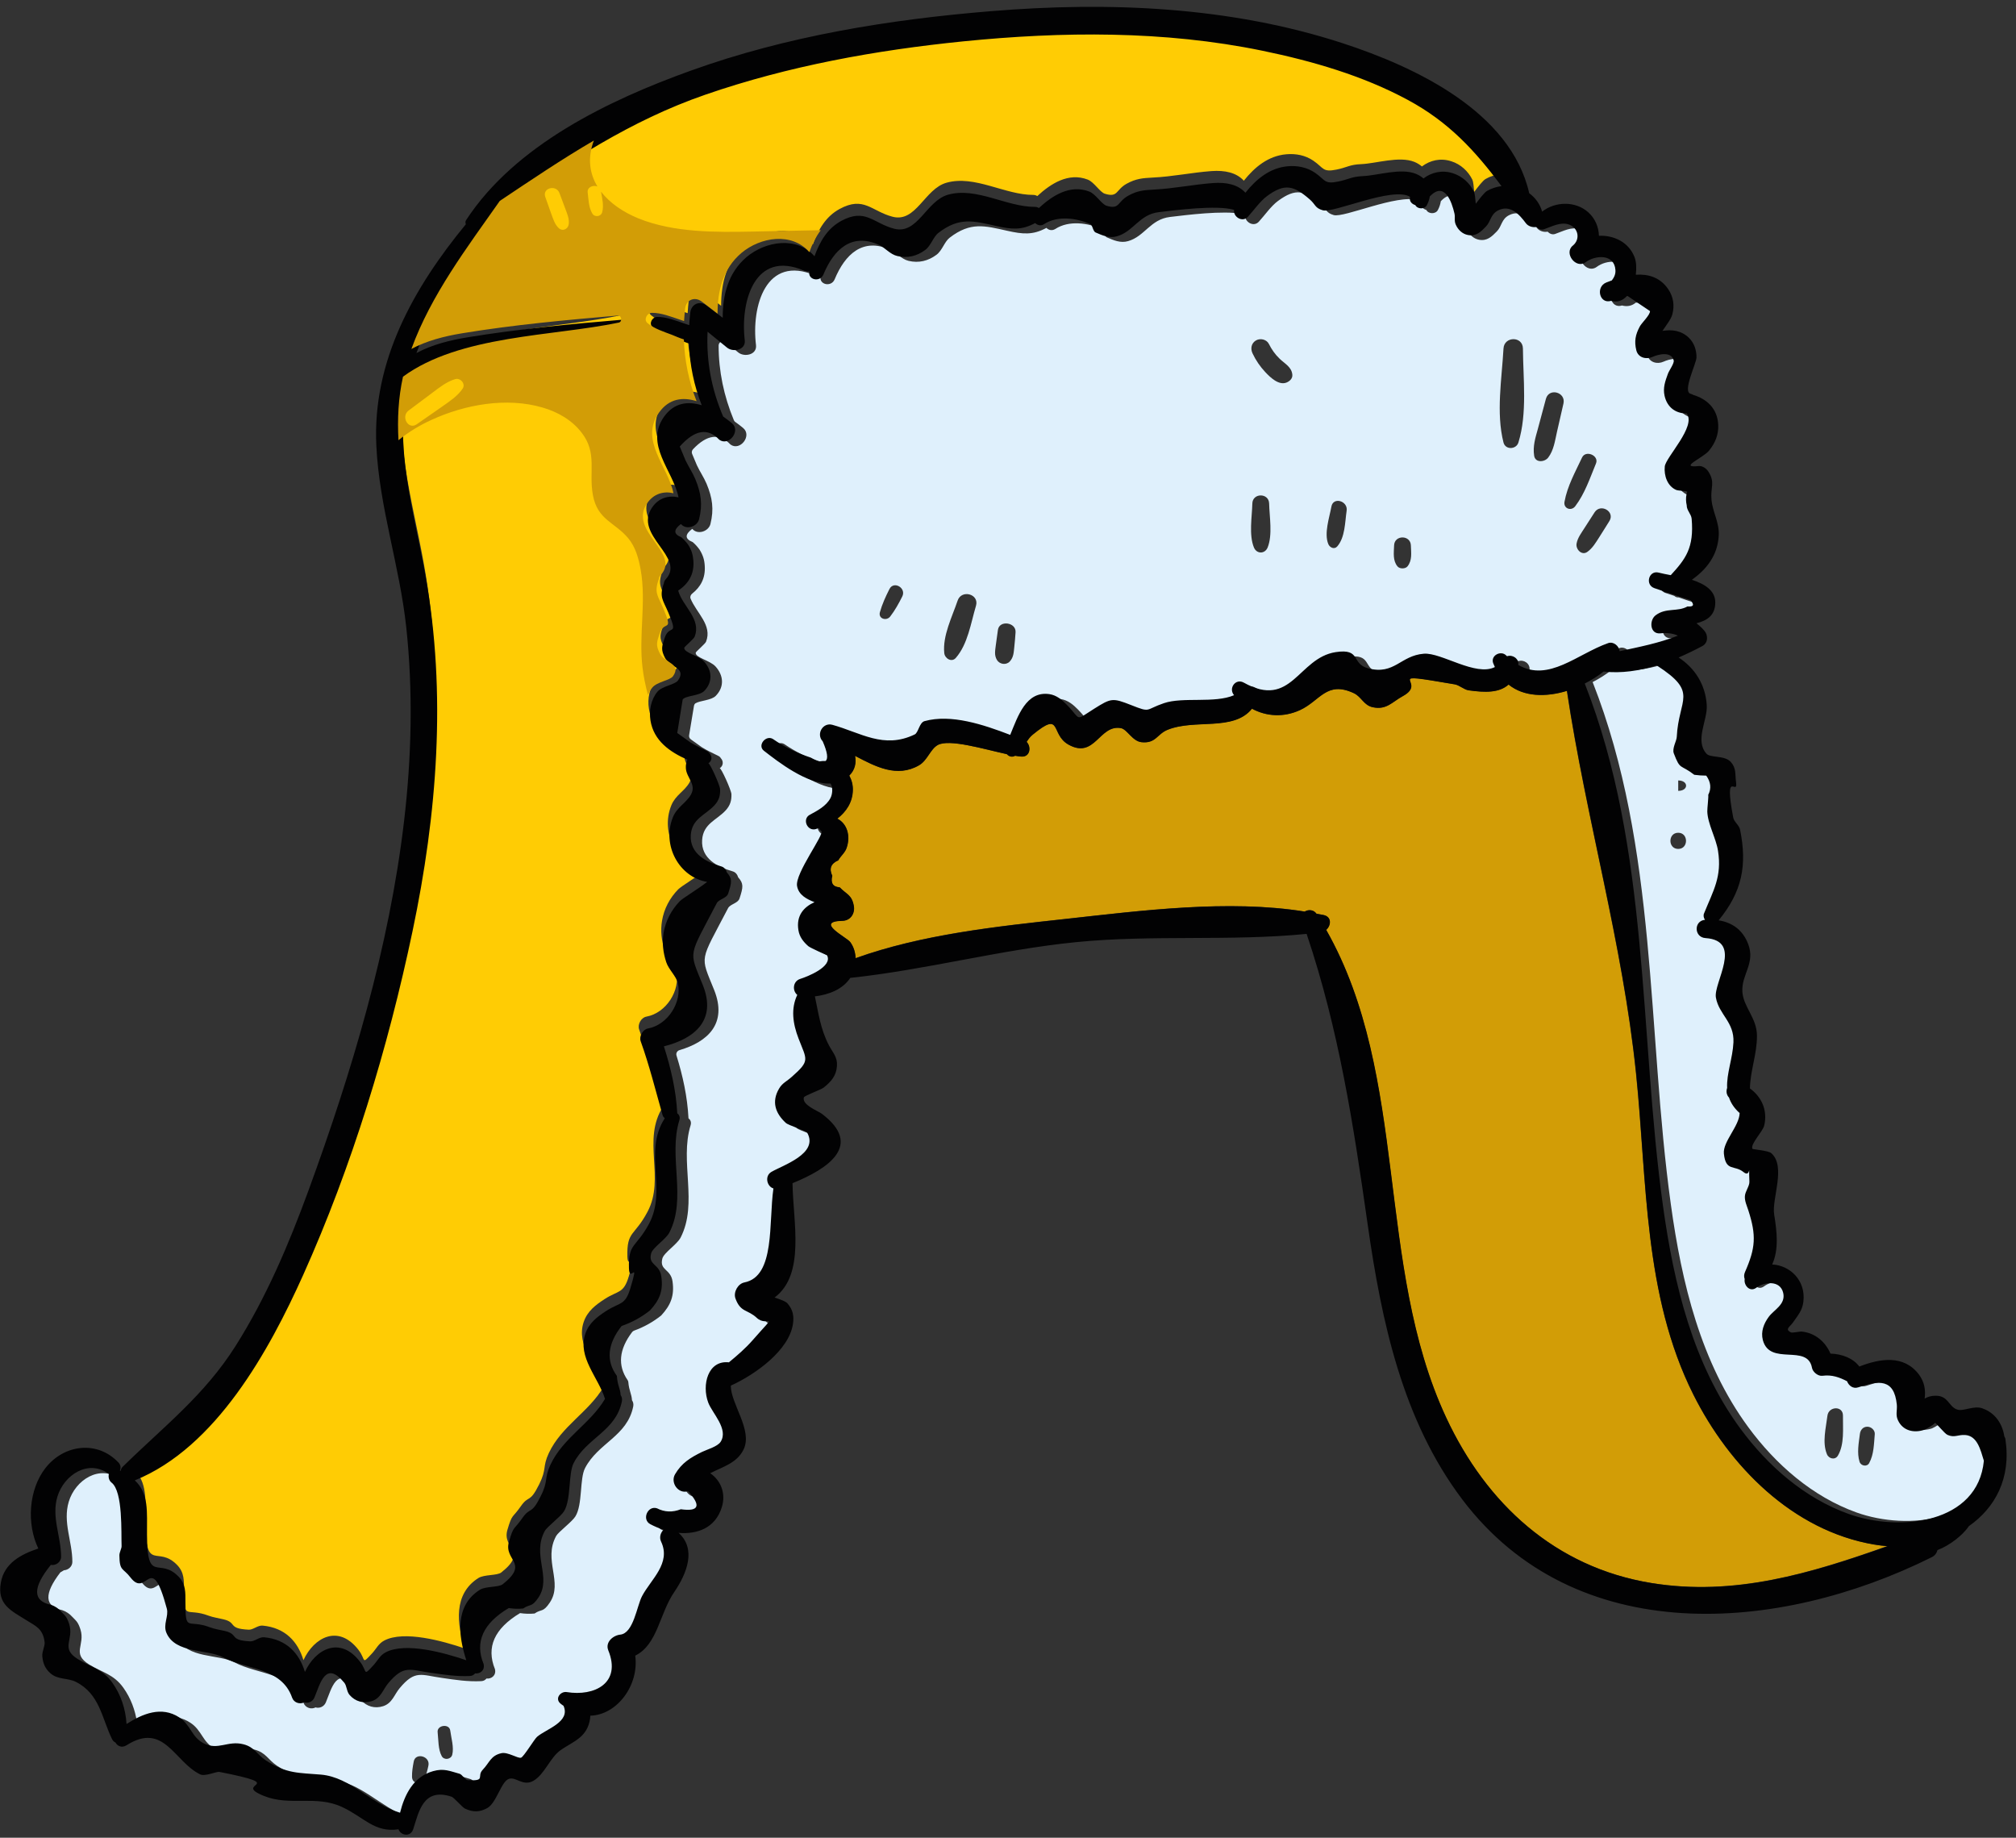
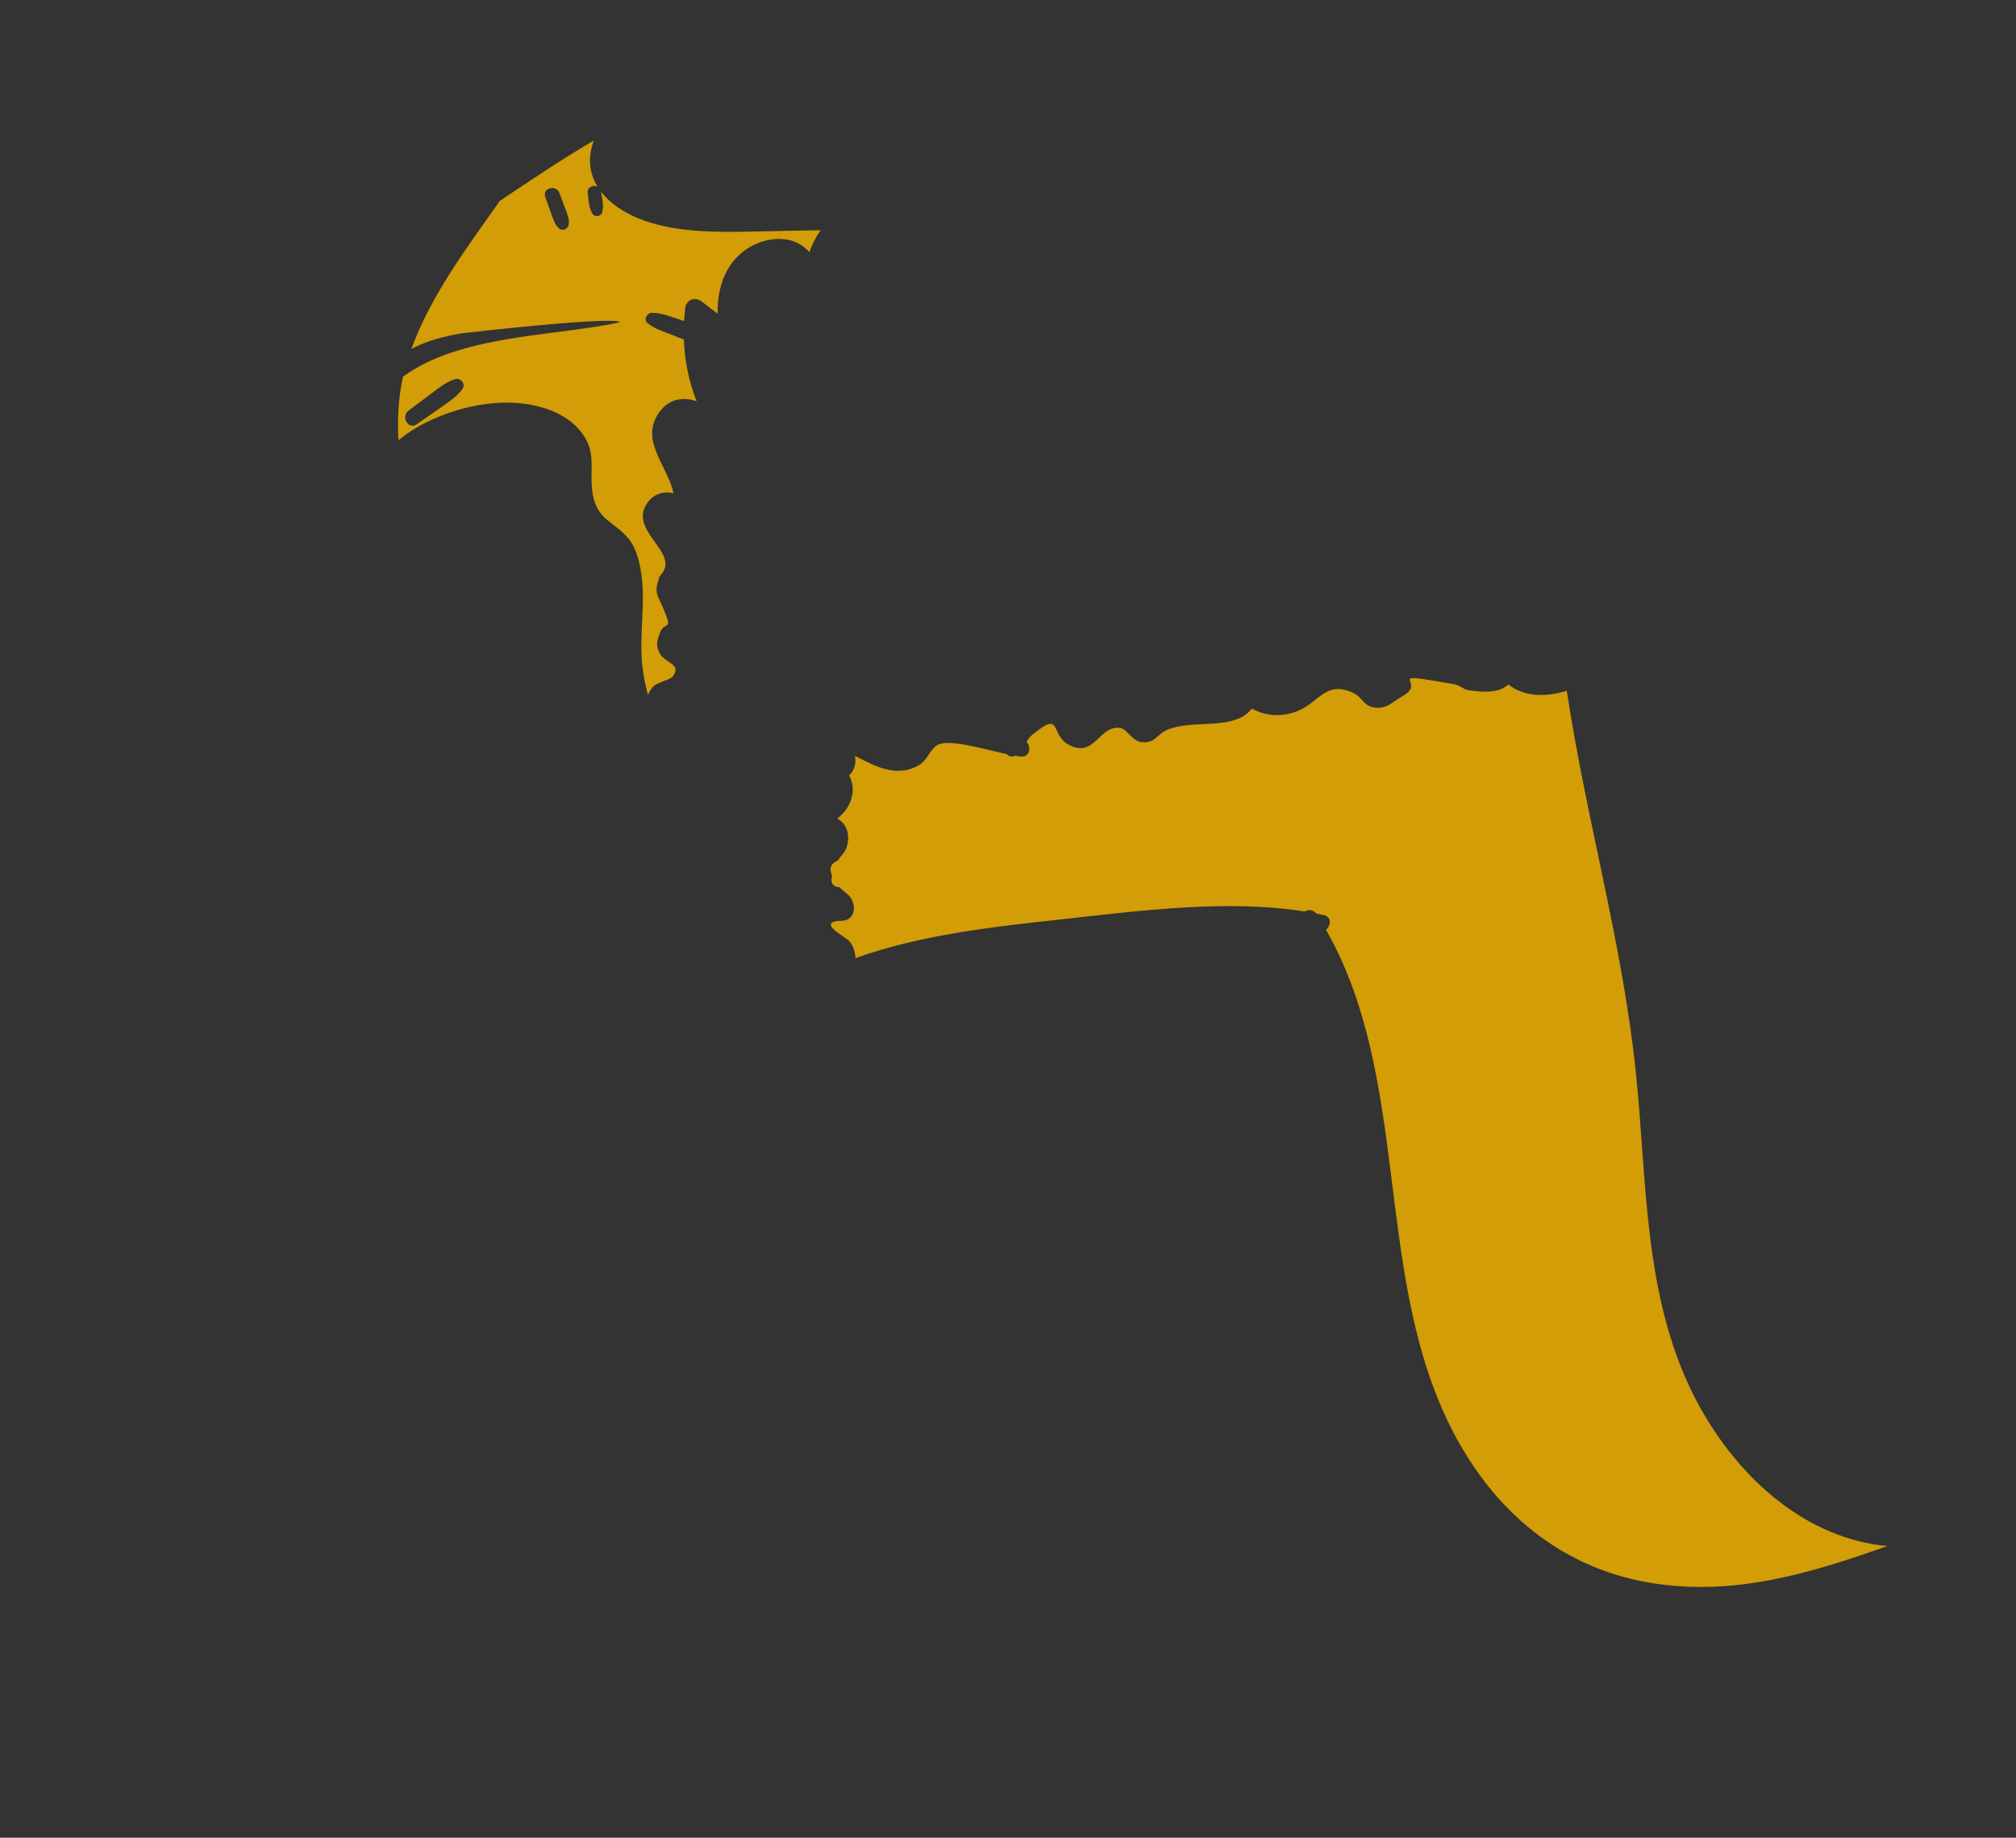
<svg xmlns="http://www.w3.org/2000/svg" width="192" height="175" viewBox="0 0 192 175" fill="none">
  <rect x="0" y="0" width="192" height="175" fill="#333333" stroke="none" />
  <g clip-path="url(#clip0_36_31)">
-     <path d="M160.67 57.161C160.41 57.071 160.14 56.981 159.88 56.891C159.71 56.911 159.56 56.841 159.45 56.741C159.17 56.651 158.89 56.551 158.61 56.461C157.68 56.141 158.06 54.721 159.02 54.981C159.31 55.061 159.71 55.131 160.16 55.221C161.57 53.691 162.39 52.631 162.15 49.851C162.11 49.391 161.67 49.051 161.68 48.571C161.6 48.221 161.59 47.871 161.66 47.521C161.69 47.431 161.71 47.351 161.73 47.271C161.51 47.191 160.88 47.191 160.67 47.101C159.83 46.731 159.49 45.741 159.59 44.871C159.68 44.041 162.35 41.321 161.79 40.011C161.74 39.881 161.59 39.821 161.45 39.811C160.5 39.741 159.8 39.131 159.58 38.141C159.41 37.391 159.64 36.751 159.9 36.041C160.01 35.731 160.52 35.051 160.45 34.771C160.22 33.861 158.95 34.201 158.43 34.441C157.84 34.711 157.07 34.521 156.89 33.811C156.67 32.951 156.79 32.311 157.22 31.541C157.35 31.311 157.81 30.831 158.05 30.451C158.17 30.261 158.11 30.011 157.93 29.891C157.4 29.531 156.86 29.171 156.33 28.811C156.13 28.811 155.99 28.821 155.79 28.821C155.44 29.111 155 29.231 154.48 29.091C153.38 29.431 152.99 27.771 154.03 27.341C154.2 27.271 154.38 27.201 154.56 27.141C154.77 26.861 154.92 26.551 154.9 26.151C154.8 24.601 152.99 24.721 152.06 25.421C151.14 26.101 149.96 24.551 150.84 23.841C151.57 23.251 151.39 22.151 150.47 21.831C149.67 21.551 148.84 22.031 148.1 22.281C147.84 22.371 147.57 22.251 147.39 22.061C147.02 22.131 146.59 22.001 146.36 21.691C145.76 20.891 144.88 19.901 143.72 20.491C142.98 20.871 143.04 21.541 142.56 22.031C142.08 22.521 141.64 22.971 140.86 22.831C140.33 22.731 139.92 22.331 139.7 21.851C139.52 21.451 139.66 21.191 139.57 20.781C139.32 19.691 138.64 17.661 137.22 19.161C137.18 19.431 137.09 19.721 136.94 20.001C136.72 20.411 136.04 20.391 135.84 19.991C135.56 19.911 135.33 19.701 135.32 19.391C135.31 19.231 135.18 19.111 135.03 19.061C133.07 18.461 128 20.761 127.02 20.481C126.27 20.261 126.36 19.941 125.79 19.451C124.26 18.121 123.41 17.891 121.72 19.131C121.05 19.621 120.45 20.501 119.89 21.111C119.43 21.611 118.69 21.221 118.59 20.671C118.56 20.521 118.44 20.401 118.29 20.371C116.49 20.021 112.95 20.481 111.43 20.661C109.56 20.881 109.02 22.511 107.44 22.961C106.72 23.171 106.05 22.881 105.41 22.601C105.14 22.481 105.13 21.901 104.89 21.791C103.64 21.241 101.82 20.951 100.51 21.801C100.19 22.001 99.87 21.911 99.66 21.701C98.36 22.401 97.42 22.311 95.9 21.971C93.79 21.501 92.44 21.101 90.45 22.631C89.95 23.011 89.74 23.851 89.19 24.261C88.4 24.851 87.5 25.071 86.53 24.841C85.83 24.671 85.38 24.041 84.76 23.771C82.17 22.611 80.48 24.211 79.49 26.601C79.17 27.371 77.98 27.121 78.15 26.301C77.99 26.321 77.82 26.311 77.64 26.231C72.93 24.211 71.55 29.181 72 32.861C72.11 33.801 70.88 34.031 70.31 33.561C69.91 33.241 69.52 32.911 69.12 32.591C68.85 32.371 68.44 32.561 68.44 32.901C68.44 35.341 68.94 37.721 69.89 40.011C69.92 40.081 69.97 40.151 70.04 40.191C70.3 40.371 70.55 40.571 70.78 40.761C71.65 41.491 70.48 42.991 69.57 42.331C68.52 41.221 67.33 41.371 66 42.781C65.89 42.901 65.85 43.081 65.92 43.231C66.07 43.591 66.22 43.951 66.37 44.301C66.65 44.901 67.03 45.451 67.29 46.061C67.85 47.401 68.01 48.491 67.66 49.901C67.48 50.611 66.44 50.961 65.93 50.361C65.21 50.901 65.22 51.321 65.97 51.621C66.22 51.831 66.43 52.071 66.62 52.331C66.95 52.861 67.09 53.311 67.12 53.901C67.19 55.051 66.73 55.891 65.92 56.531C65.78 56.641 65.7 56.831 65.77 57.001C66.31 58.351 67.87 59.531 67.24 61.111C67.16 61.311 66.27 62.061 66.26 62.151C66.2 62.631 67.62 62.881 68.15 63.471C68.91 64.311 69.01 65.401 68.17 66.261C67.74 66.701 66.69 66.701 66.24 66.971C66.15 67.021 66.11 67.131 66.09 67.231C65.94 68.161 65.79 69.091 65.63 70.011C65.6 70.171 65.67 70.321 65.8 70.411C66.14 70.651 66.48 70.901 66.82 71.141C66.83 71.151 66.84 71.161 66.85 71.161C67.35 71.471 67.88 71.721 68.41 71.981C68.52 72.031 68.6 72.111 68.65 72.201C68.91 72.471 68.91 72.921 68.54 73.161C68.67 73.081 69.64 75.241 69.66 75.621C69.68 76.221 69.55 76.681 69.13 77.151C68.27 78.101 66.98 78.411 66.87 79.981C66.75 81.771 68.36 82.571 69.79 82.981C70.06 83.061 70.23 83.291 70.3 83.541C70.83 84.141 70.79 84.461 70.43 85.561C70.28 86.021 69.54 86.091 69.34 86.481C66.62 91.701 66.66 90.901 68.01 94.261C69.3 97.471 67.41 99.211 64.71 100.001C64.49 100.071 64.36 100.291 64.43 100.521C65.03 102.461 65.46 104.411 65.57 106.471C65.57 106.481 65.57 106.491 65.57 106.501C65.76 106.631 65.86 106.861 65.77 107.161C64.71 110.611 66.5 114.581 64.82 117.851C64.47 118.521 63.23 119.281 63.08 119.851C62.79 120.991 63.88 120.821 64.05 122.021C64.24 123.361 63.9 124.261 62.97 125.271C62.19 125.891 61.33 126.371 60.39 126.711C60.31 126.741 60.25 126.791 60.2 126.851C58.95 128.501 58.81 130.031 59.77 131.421C59.81 131.471 59.83 131.541 59.84 131.611C59.91 132.451 60.15 132.711 60.19 133.341C60.3 133.501 60.35 133.701 60.31 133.921C59.74 136.781 56.97 137.391 55.72 139.801C55.19 140.811 55.5 143.271 54.8 144.401C54.49 144.911 53.19 145.871 52.97 146.261C51.7 148.571 53.66 150.671 52.36 152.611C51.71 153.581 51.58 153.191 50.91 153.651C50.45 153.691 49.99 153.681 49.53 153.611C47.08 155.081 46.29 156.861 47.14 158.951C47.28 159.551 46.79 159.901 46.33 159.841C46.22 159.981 46.06 160.081 45.83 160.091C44.53 160.151 43.38 159.971 42.08 159.781C40.12 159.511 39.54 158.991 38.07 160.751C37.55 161.361 37.37 162.181 36.5 162.471C35.7 162.731 34.92 162.511 34.37 161.881C34.09 161.561 34.11 161.011 33.87 160.721C32.08 158.561 31.59 160.771 31.03 162.121C30.85 162.541 30.4 162.701 30.05 162.591C29.66 162.801 29.08 162.651 28.9 162.141C27.9 159.251 24.57 159.491 22.33 158.301C20.83 157.501 17.78 157.961 16.93 155.971C16.59 155.171 17.16 154.391 16.97 153.671C15.44 147.981 15.1 152.781 13.51 150.701C12.79 149.761 12.47 150.121 12.45 148.611C12.45 148.321 12.67 147.951 12.66 147.711C12.61 146.491 12.81 142.511 11.7 141.661C11.45 141.471 11.38 141.131 11.45 140.851C9.48 139.411 7.17 140.941 6.55 143.001C5.96 144.961 6.9 146.791 6.89 148.741C6.89 149.181 6.49 149.511 6.09 149.531C5.99 149.591 5.85 149.671 5.75 149.731C4.17 151.781 4.23 152.981 5.93 153.331C6.31 153.461 6.63 153.681 6.91 153.991C7.3 154.391 7.44 154.491 7.66 155.161C8.14 156.671 6.78 157.451 8.5 158.511C9.74 159.271 10.83 159.431 11.75 160.721C12.45 161.701 12.88 162.851 13.05 164.031C13.09 164.321 13.4 164.501 13.66 164.351C15.06 163.551 16.64 163.071 18.13 164.051C19.24 164.771 19.29 165.921 20.46 166.521C21.83 167.221 22.76 166.241 24.24 166.611C25.31 166.881 25.55 167.591 26.36 168.131C28.34 169.451 29.54 169.321 31.63 169.501C34.33 169.731 36.24 172.071 38.74 172.991C38.96 173.071 39.21 172.931 39.27 172.701C39.73 171.121 40.59 169.641 42.3 169.161C43.32 168.871 43.88 169.151 44.82 169.421C45.07 169.491 45.35 170.011 45.61 170.031C47.38 170.111 46.41 169.671 47.02 169.021C47.67 168.331 47.77 167.681 48.79 167.451C49.41 167.311 50.35 167.981 50.66 167.881C50.93 167.801 51.93 166.121 52.19 165.891C53.08 165.141 55.39 164.481 54.71 162.941C54.6 162.861 54.5 162.791 54.39 162.701C53.87 162.231 54.44 161.541 55.01 161.631C57.64 162.051 60.25 160.781 58.97 157.651C58.65 156.871 59.44 156.231 60.11 156.161C61.37 156.031 61.69 153.441 62.19 152.491C63.02 150.921 64.98 149.371 64 147.311C63.81 146.911 63.95 146.441 64.24 146.171C63.79 146.031 63.36 145.861 62.97 145.651C62.14 145.211 62.72 143.841 63.61 144.131C64.33 144.501 65.09 144.541 65.88 144.221C67.61 144.461 67.84 143.881 66.57 142.491C65.64 142.791 64.86 141.681 65.33 140.881C65.96 139.801 66.8 139.291 67.9 138.751C68.36 138.531 69.38 138.261 69.67 137.791C70.45 136.571 68.87 135.071 68.49 134.051C67.88 132.421 68.43 130.131 70.29 130.211C70.39 130.211 70.5 130.191 70.58 130.121C71.33 129.491 72.07 128.851 72.73 128.101C75.26 125.211 74.12 126.921 73.12 125.991C72.44 125.351 71.88 125.401 71.44 124.831C70.81 124.011 71.32 122.871 72.29 122.531C74.77 121.651 74.29 117.061 74.67 113.951C74.69 113.811 74.64 113.661 74.52 113.581C74.05 113.281 73.92 112.441 74.51 112.101C75.6 111.461 79.03 110.361 77.93 108.371C77.81 108.151 76.15 107.671 75.89 107.431C74.89 106.511 74.52 105.411 75.25 104.161C75.56 103.631 75.97 103.481 76.45 103.051C78.23 101.481 77.89 101.451 77.1 99.391C76.59 98.061 76.39 96.741 76.86 95.521C76.91 95.381 76.93 95.211 76.84 95.091C76.52 94.651 76.63 93.911 77.28 93.711C77.86 93.531 80.14 92.651 79.92 91.631C79.9 91.521 79.8 91.431 79.69 91.381C79.28 91.201 78.22 90.721 78.07 90.591C77.59 90.181 77.24 89.711 77.13 89.071C76.95 87.991 77.36 87.261 78.02 86.771C78.26 86.591 78.23 86.231 77.97 86.091C77.49 85.821 77.1 85.451 77 84.861C76.79 83.661 79.66 79.901 79.31 79.641C79.21 79.561 79.13 79.461 79.07 79.351C78.98 79.381 78.88 79.421 78.79 79.451C77.98 79.691 77.47 78.491 78.21 78.081C78.94 77.691 79.79 77.251 80.18 76.491C80.37 76.121 80.43 75.461 80.19 75.101C77.99 75.221 75.19 73.031 73.84 71.981C73.19 71.471 74.03 70.451 74.7 70.861C75.81 71.621 77.01 72.211 78.3 72.621C78.64 72.811 78.91 72.921 79.14 72.981C79.33 72.951 79.52 72.941 79.71 72.941C79.98 72.731 79.9 72.111 79.44 71.061C78.79 70.391 79.44 69.231 80.35 69.491C83.03 70.231 85.24 71.831 88.19 70.411C88.55 70.241 88.63 69.281 89.13 69.141C91.53 68.481 94.44 69.381 96.91 70.311C97.12 70.391 97.35 70.291 97.44 70.081C98.14 68.361 98.95 66.261 101.03 66.571C101.69 66.671 102.2 67.091 102.65 67.551C104.06 68.991 103.42 69.161 105.09 68.081C106.25 67.331 107.71 67.181 108.99 67.681C110.68 68.341 110.17 68.011 111.92 67.421C113.73 66.811 116.75 67.461 118.6 66.661C118.05 66.021 118.74 65.031 119.52 65.471C124.1 68.021 124.69 63.131 128.27 62.571C130.74 62.181 129.72 63.671 131.37 64.111C133.89 64.771 134.44 62.891 136.68 62.721C138.34 62.591 141.61 64.921 143.44 63.991C143.38 63.861 143.31 63.741 143.27 63.601C143.02 62.881 144.01 62.371 144.51 62.881C144.54 62.911 144.57 62.931 144.6 62.961C145.11 62.781 145.74 63.171 145.67 63.791C148.55 65.461 151.31 62.731 154.23 61.711C154.63 61.571 155.04 61.821 155.22 62.171C155.31 62.341 155.49 62.441 155.68 62.401C157.44 62.021 159.15 61.671 160.87 60.991C160.38 60.771 159.85 60.701 159.21 60.771C158.19 60.881 158.11 59.531 158.75 59.051C159.74 58.301 160.82 58.761 161.78 58.211C162.37 58.261 162.47 58.061 162.07 57.611C161.58 57.461 161.12 57.311 160.67 57.161ZM40.8 168.141C40.71 168.571 40.61 168.961 40.44 169.361C40.19 169.961 39.25 169.941 39.24 169.201C39.23 168.711 39.31 168.241 39.4 167.761C39.55 166.851 41 167.221 40.8 168.141ZM43.07 167.101C42.95 167.551 42.29 167.641 42.07 167.231C41.72 166.591 41.76 165.671 41.68 164.951C41.6 164.271 42.79 164.111 42.88 164.791C42.97 165.501 43.25 166.391 43.07 167.101ZM85.93 56.801C85.6 57.461 85.23 58.131 84.78 58.711C84.43 59.161 83.63 58.931 83.8 58.301C84.01 57.541 84.35 56.801 84.71 56.091C85.12 55.281 86.34 55.991 85.93 56.801ZM92.95 57.691C92.46 59.331 92.18 61.331 91.03 62.651C90.63 63.111 89.98 62.701 89.93 62.191C89.76 60.541 90.68 58.741 91.2 57.201C91.56 56.101 93.29 56.561 92.95 57.691ZM96.6 61.611C96.54 62.141 96.54 62.591 96.16 63.001C95.81 63.361 95.2 63.261 94.95 62.851C94.67 62.391 94.78 61.941 94.84 61.431C94.9 60.951 94.97 60.471 95.04 59.981C95.18 59.021 96.79 59.261 96.72 60.211C96.69 60.671 96.65 61.141 96.6 61.611ZM120.73 52.131C120.47 52.771 119.68 52.771 119.42 52.131C118.93 50.931 119.24 49.221 119.27 47.951C119.29 46.921 120.85 46.921 120.87 47.951C120.9 49.211 121.21 50.931 120.73 52.131ZM122.52 36.431C121.78 36.721 120.97 35.931 120.51 35.441C120.01 34.911 119.6 34.311 119.29 33.651C119.08 33.211 119.16 32.691 119.61 32.421C120.01 32.181 120.62 32.311 120.84 32.741C121.11 33.281 121.44 33.751 121.88 34.171C122.37 34.641 123.02 34.951 123.08 35.691C123.11 36.051 122.82 36.311 122.52 36.431ZM127.35 52.041C127.07 52.351 126.65 52.141 126.51 51.821C126.08 50.801 126.61 49.291 126.8 48.241C126.97 47.281 128.4 47.701 128.25 48.641C128.09 49.721 128.11 51.181 127.35 52.041ZM134.05 53.931C133.84 54.191 133.3 54.191 133.09 53.931C132.63 53.361 132.75 52.641 132.77 51.951C132.79 50.921 134.35 50.921 134.37 51.951C134.39 52.641 134.51 53.351 134.05 53.931ZM144.61 42.141C144.4 42.811 143.38 42.861 143.19 42.141C142.47 39.321 143.03 36.071 143.19 33.191C143.25 32.011 145.03 31.991 145.04 33.191C145.06 36.071 145.47 39.361 144.61 42.141ZM148.9 38.431L148.28 41.141C148.09 41.981 147.98 42.871 147.45 43.571C147.12 44.011 146.22 44.101 146.11 43.401C145.97 42.491 146.22 41.721 146.46 40.851L147.23 37.981C147.53 36.891 149.15 37.351 148.9 38.431ZM149 47.781C149.27 46.281 150.03 44.941 150.67 43.571C151.02 42.821 152.31 43.381 152 44.131C151.42 45.531 150.94 47.001 150.02 48.211C149.63 48.711 148.88 48.421 149 47.781ZM153.28 49.611C152.95 50.131 152.63 50.661 152.3 51.171C151.97 51.681 151.68 52.191 151.18 52.551C150.64 52.941 150.05 52.301 150.15 51.761C150.25 51.201 150.63 50.721 150.93 50.241C151.24 49.751 151.56 49.271 151.87 48.781C152.44 47.911 153.83 48.711 153.28 49.611Z" fill="#DFF0FC" />
-     <path d="M13.86 145.011C13.88 149.841 15.01 147.091 16.88 149.041C17.57 149.761 17.52 150.541 17.52 151.451C17.53 154.401 17.71 153.041 19.88 153.861C20.31 154.021 20.82 154.091 21.27 154.201C22.62 154.511 21.63 155.091 23.69 155.191C24.1 155.211 24.55 154.761 25.01 154.801C27.16 155.001 28.37 156.331 28.9 158.091C29.9 155.921 32.23 154.641 34.14 157.111C34.88 158.071 34.39 158.571 35.44 157.441C35.84 157.011 36.04 156.511 36.6 156.221C38.47 155.241 42.17 156.261 44.27 156.981C43.51 154.651 43.16 151.791 45.56 150.271C46.11 149.921 47.35 150.051 47.74 149.741C50.32 147.701 47.8 147.491 48.32 145.701C48.79 144.101 48.77 144.631 49.59 143.451C50.39 142.301 50.42 143.221 51.35 141.351C52.1 139.841 51.64 139.721 52.27 138.371C53.48 135.791 56.06 134.481 57.47 132.091C56.84 130.051 54.83 128.121 55.59 125.891C55.94 124.851 56.73 124.261 57.61 123.691C58.9 122.861 59.39 123.211 59.89 121.531C60.76 118.611 59.78 121.131 59.75 119.651C59.69 117.191 60.42 117.751 61.67 115.391C63.39 112.171 61.09 108.541 63.16 105.361C63.07 105.281 62.99 105.181 62.95 105.051C62.28 102.691 61.7 100.341 60.87 98.031C60.7 97.561 61.06 96.9 61.56 96.811C63.48 96.46 64.81 94.281 64.41 92.51C64.26 91.82 63.53 91.201 63.3 90.49C63 89.57 62.89 88.641 63.05 87.68C63.24 86.54 63.79 85.51 64.59 84.691C64.87 84.4 66.3 83.55 67.2 82.85C64.53 82.421 62.85 79.361 63.94 76.68C64.34 75.71 65.18 75.35 65.65 74.54C66.21 73.57 65.22 72.941 65.17 72.02C65.15 71.731 65.21 71.451 65.31 71.21C63.65 70.481 62.1 69.41 61.8 67.481C61.65 66.54 61.85 65.49 62.46 64.74C62.91 64.191 64.14 64.07 64.42 63.67C65.28 62.461 63.64 62.41 63.18 61.511C62.78 60.73 62.86 60.45 63.16 59.59C63.61 58.27 64.5 59.581 63.5 57.2C63 56.001 62.61 55.74 63.06 54.45C63.06 54.441 63.07 54.441 63.07 54.431C63.09 54.291 63.15 54.141 63.26 54.02C65.19 51.92 60.15 49.861 61.95 47.2C62.59 46.251 63.56 46.011 64.47 46.23C63.96 43.67 61.2 41.211 63.1 38.541C64.07 37.191 65.39 37.06 66.68 37.461C65.94 35.571 65.54 33.611 65.47 31.581C65.07 31.46 64.68 31.28 64.33 31.14C63.54 30.831 62.67 30.57 62.01 30.02C61.61 29.691 61.96 29.041 62.42 29.041C63.31 29.03 64.23 29.401 65.07 29.68C65.21 29.73 65.35 29.77 65.49 29.82C65.51 29.43 65.55 29.03 65.59 28.631C65.69 27.791 66.51 27.46 67.18 27.971C67.68 28.36 68.18 28.741 68.68 29.12C68.67 26.96 69.2 24.82 70.95 23.34C72.77 21.811 75.75 21.34 77.42 23.261C77.92 21.901 78.62 20.631 79.96 19.901C82.28 18.64 83 20.12 85.01 20.64C87.25 21.221 88.05 17.991 90.14 17.401C92.83 16.64 95.71 18.57 98.42 18.561C98.57 18.561 98.69 18.61 98.79 18.671C100.09 17.471 101.77 16.401 103.59 17.101C104.2 17.331 104.76 18.311 105.23 18.451C106.5 18.84 106.25 18.07 107.31 17.491C108.19 17.011 108.81 16.96 109.77 16.91C111.69 16.82 113.49 16.43 115.38 16.291C116.66 16.201 117.75 16.43 118.46 17.21C119.49 15.911 120.79 14.841 122.5 14.691C123.42 14.611 124.32 14.78 125.09 15.31C126.08 15.991 125.95 16.421 127.28 16.151C128.29 15.95 128.53 15.671 129.64 15.63C131.06 15.57 133.25 14.841 134.69 15.411C134.98 15.53 135.22 15.681 135.42 15.851C136.2 15.261 137.2 15.021 138.23 15.361C139.11 15.64 139.83 16.3 140.23 17.12C140.31 17.291 140.36 17.78 140.4 18.27C140.79 17.77 141.21 17.201 141.49 17.041C141.9 16.8 142.37 16.66 142.85 16.59C140.33 13.22 137.85 10.501 133.92 8.381C129.64 6.071 124.83 4.681 120.08 3.701C110.71 1.771 101.03 1.861 91.56 2.811C83.25 3.651 74.95 5.141 67.04 7.881C59.79 10.39 54.06 14.28 47.94 18.39C44.8 22.86 41.4 27.331 39.52 32.49C40.98 31.701 42.68 31.27 44.39 30.991C49.25 30.191 54.26 29.73 59.17 29.311C59.56 29.28 59.64 29.91 59.26 29.991C53 31.34 44.11 31.21 38.71 35.181C37.33 41.431 39.25 47.45 40.37 53.711C42.39 64.96 41.48 76.46 39.14 87.591C36.8 98.701 33.37 109.961 28.71 120.341C25.5 127.501 20.43 136.761 12.69 139.871C14.05 141.121 13.85 142.821 13.86 145.011Z" fill="#FFCC04" />
    <path d="M161.26 132.791C156.51 123.301 156.87 112.461 155.8 102.171C154.53 89.841 151.05 77.961 149.22 65.781C147.22 66.401 145.11 66.361 143.66 65.181C142.76 65.981 141.44 65.951 139.86 65.731C139.4 65.661 138.99 65.241 138.53 65.161C131.19 63.891 136.12 64.891 133.59 66.281C132.57 66.841 132.05 67.621 130.73 67.341C129.86 67.161 129.66 66.341 128.92 66.001C126.33 64.791 125.71 66.731 123.8 67.611C122.23 68.331 120.6 68.221 119.22 67.481C117.46 69.661 113.78 68.431 111.18 69.491C110.17 69.901 110.06 70.811 108.71 70.671C107.83 70.581 107.34 69.441 106.74 69.331C104.68 68.951 104.27 72.301 101.75 70.901C99.98 69.911 101.19 67.611 98.34 69.951C98.09 70.151 97.92 70.391 97.76 70.641C98.23 71.121 98.09 72.101 97.25 72.041C97.08 72.031 96.87 72.001 96.66 71.961C96.38 72.131 96.07 72.031 95.88 71.811C93.66 71.331 90.39 70.331 89.29 70.941C88.58 71.341 88.31 72.411 87.51 72.871C85.41 74.081 83.38 73.001 81.42 71.971C81.55 72.641 81.42 73.301 80.87 73.851C81.09 74.251 81.22 74.711 81.21 75.221C81.18 76.391 80.57 77.301 79.73 77.951C80.63 78.401 81.03 79.551 80.61 80.751C80.45 81.211 80.05 81.511 79.82 81.921C79.12 82.221 78.93 82.711 79.25 83.391C79.07 84.081 79.31 84.451 79.96 84.491C80.6 85.171 81.11 85.191 81.3 86.251C81.43 86.981 80.99 87.671 80.21 87.681C77.52 87.741 80.64 89.251 80.96 89.701C81.29 90.151 81.45 90.691 81.47 91.241C87.79 88.971 94.9 88.221 101.49 87.501C108.67 86.711 116.96 85.631 124.25 86.801C124.59 86.591 125.1 86.611 125.36 87.001C125.59 87.041 125.82 87.081 126.05 87.131C126.84 87.301 126.77 88.141 126.29 88.541C134.24 102.541 130.93 120.441 137.72 134.991C141.55 143.201 148.12 149.251 157.26 150.741C165.18 152.031 172.47 149.811 179.75 147.221C179.33 147.191 178.91 147.141 178.49 147.071C170.73 145.771 164.68 139.611 161.26 132.791Z" fill="#D29D06" />
-     <path d="M187.9 136.521C187.21 136.481 186.88 136.791 186.23 136.511C185.95 136.381 185.16 135.371 185.01 135.341C185.16 135.361 184.24 135.931 184 136.021C183.03 136.341 181.98 136.121 181.51 135.111C181.27 134.581 181.45 134.151 181.4 133.621C181.16 131.121 179.68 131.311 177.73 131.971C177.23 132.141 176.82 131.801 176.66 131.391C175.93 131.021 175.22 130.751 174.32 130.871C173.9 130.921 173.39 130.501 173.32 130.111C172.89 127.781 169.31 129.981 168.64 127.471C168.42 126.671 168.73 125.901 169.2 125.261C169.7 124.581 170.83 124.081 170.58 122.981C170.29 121.731 168.76 121.931 168.01 122.491C167.41 122.941 166.81 122.251 166.91 121.661C166.84 121.471 166.83 121.241 166.94 120.991C167.95 118.691 168.03 117.511 167.26 115.121C167.12 114.691 166.91 114.231 166.94 113.771C166.97 113.291 167.39 112.811 167.37 112.381C167.27 110.171 167.58 112.111 166.82 111.481C165.94 110.761 165.12 111.461 164.94 109.721C164.82 108.581 166.42 107.091 166.45 105.841C166.43 105.821 166.4 105.811 166.38 105.791C165.9 105.341 165.61 104.871 165.44 104.381C165.19 104.131 165.15 103.771 165.26 103.461C165.19 102.101 165.79 100.641 165.86 99.121C165.95 97.191 164.49 96.481 164.19 94.861C163.93 93.441 166.84 89.431 163.2 89.191C162.1 89.121 162.07 87.551 163.15 87.451C163.03 87.281 162.97 87.071 163.06 86.841C163.94 84.661 164.77 83.341 164.38 80.881C164.19 79.691 163.38 78.311 163.35 77.131C163.34 76.861 163.48 75.721 163.45 75.551C163.76 74.951 163.7 74.341 163.26 73.721C162.88 73.721 162.5 73.691 162.12 73.641C160.76 72.591 160.8 73.261 160.17 71.601C159.99 71.131 160.43 70.421 160.45 70.051C160.63 66.351 162.57 65.821 158.58 63.251C158.57 63.241 158.56 63.231 158.55 63.221C156.88 63.741 155.14 64.001 153.47 63.811C152.93 64.241 152.32 64.621 151.68 64.951C157.89 80.741 156.84 98.191 159.13 114.701C160.16 122.151 161.97 129.741 166.5 135.901C169.11 139.451 172.62 142.531 176.82 144.031C181.73 145.781 189.13 144.911 189.68 138.971C189.37 137.921 189.06 136.591 187.9 136.521ZM159.83 80.841C158.84 80.841 158.84 79.301 159.83 79.301C160.82 79.301 160.82 80.841 159.83 80.841ZM159.83 75.311V74.321C160.83 74.321 160.83 75.311 159.83 75.311ZM175.04 138.611C174.77 139.071 174.16 138.911 173.99 138.471C173.53 137.351 173.9 135.971 174.04 134.821C174.15 133.901 175.54 133.841 175.52 134.821C175.5 136.041 175.68 137.511 175.04 138.611ZM178.02 139.321C177.81 139.711 177.23 139.601 177.1 139.201C176.84 138.351 177.02 137.431 177.13 136.571C177.17 136.191 177.42 135.861 177.84 135.861C178.2 135.861 178.58 136.181 178.55 136.571C178.47 137.491 178.47 138.491 178.02 139.321Z" fill="#DFF0FC" />
-     <path d="M190.99 137.041C190.98 136.941 190.93 136.861 190.89 136.791C190.71 135.611 190.05 134.551 188.79 134.111C187.98 133.821 187 134.421 186.41 134.231C185.57 133.961 185.58 132.901 184.34 132.911C183.97 132.911 183.61 132.991 183.3 133.191C183.41 132.371 183.28 131.611 182.77 130.911C181.32 128.971 179.03 129.371 177.08 130.131C176.47 129.321 175.41 128.931 174.33 128.901C173.86 127.781 172.86 126.921 171.59 126.801C171.37 126.781 170.69 126.961 170.54 126.871C169.97 126.561 170.45 126.381 170.77 125.921C171.23 125.251 171.65 124.801 171.75 123.961C172 121.921 170.46 120.491 168.78 120.411C169.42 118.991 169.24 117.331 168.97 115.661C168.72 114.161 170.13 111.071 168.69 109.811C168.41 109.561 166.92 109.451 166.9 109.401C166.68 108.941 167.88 107.771 168.02 107.181C168.37 105.721 167.75 104.431 166.66 103.651C166.69 101.961 167.34 100.371 167.33 98.621C167.32 96.931 166.04 95.911 165.94 94.441C165.84 92.801 167.2 91.721 166.49 89.891C165.96 88.511 164.93 87.841 163.68 87.641C165.92 84.911 166.41 82.391 165.72 79.001C165.63 78.571 165.15 78.271 165.07 77.861C164.16 73.021 165.53 75.921 165.34 74.491C165.23 73.641 165.37 73.171 164.84 72.561C164.25 71.901 162.89 72.191 162.52 71.771C161.39 70.511 162.63 68.581 162.55 67.171C162.43 65.171 161.4 63.611 159.87 62.611C160.66 62.271 161.42 61.901 162.13 61.521C162.69 61.221 162.69 60.491 162.32 60.061C162.09 59.791 161.83 59.561 161.57 59.351C162.55 59.101 163.36 58.631 163.36 57.361C163.36 56.221 162.33 55.601 161.13 55.211C162.53 54.221 163.59 52.881 163.69 51.001C163.76 49.751 163.11 48.781 163 47.591C162.89 46.381 163.37 45.961 162.71 44.921C162.52 44.621 162.15 44.341 161.77 44.381C159.81 44.581 162.18 43.611 162.75 42.931C163.34 42.221 163.69 41.381 163.64 40.441C163.56 38.881 162.54 37.991 161.25 37.601C161.18 37.561 161.11 37.521 161.02 37.501C160.2 37.321 161.56 34.621 161.57 34.041C161.58 33.351 161.35 32.641 160.83 32.151C160.1 31.461 159.21 31.361 158.33 31.511C158.69 30.961 159.15 30.401 159.27 29.941C159.49 29.101 159.38 28.271 158.88 27.541C158.11 26.401 156.97 26.081 155.79 26.161C155.87 25.541 155.84 24.931 155.68 24.511C155.13 23.061 153.71 22.391 152.28 22.451C152.26 21.631 151.92 20.811 151.28 20.231C150.06 19.121 148.12 19.171 146.87 20.151C146.67 19.441 146.23 18.831 145.64 18.401C143.88 10.621 134.75 6.361 127.89 4.121C117.14 0.611 105.6 0.141 94.41 1.061C84.72 1.851 74.93 3.431 65.75 6.741C57.97 9.541 49.06 13.811 44.39 20.961C44.31 21.091 44.31 21.231 44.37 21.351C39.41 27.381 35.46 34.361 35.84 42.411C36.11 48.261 38.07 53.911 38.69 59.731C39.35 65.871 39.2 72.081 38.48 78.211C37.06 90.231 33.52 102.041 29.37 113.391C27.5 118.501 25.36 123.541 22.45 128.151C19.45 132.901 15.59 135.841 11.69 139.671C11.57 139.781 11.52 139.921 11.49 140.071C11.47 140.061 11.44 140.051 11.42 140.041C11.52 139.801 11.5 139.511 11.3 139.291C9.28 137.131 6.08 137.531 4.31 139.821C2.74 141.851 2.51 145.091 3.65 147.461C2.02 148.001 0.4 148.851 0.08 150.711C-0.29 152.811 1.07 153.381 2.55 154.311C3.39 154.841 4.1 155.091 4.25 156.391C4.29 156.751 3.98 157.301 4.03 157.741C4.1 158.401 4.28 158.871 4.79 159.331C5.51 159.981 6.44 159.761 7.23 160.161C9.5 161.311 9.69 163.601 10.67 165.611C10.75 165.771 10.86 165.871 10.99 165.931C11.19 166.281 11.61 166.481 12.06 166.191C15.64 163.931 16.6 167.791 19.07 168.971C19.52 169.191 20.64 168.681 20.88 168.731C27.84 170.091 21.94 169.751 25.16 171.031C27.64 172.021 30.09 170.911 32.59 172.081C34.69 173.061 35.65 174.531 37.95 174.201C38.18 174.811 39.11 174.961 39.36 174.171C39.88 172.571 40.29 170.181 43.02 171.101C43.23 171.171 44.02 172.101 44.29 172.231C45.06 172.591 45.69 172.571 46.4 172.181C47.3 171.691 47.73 169.621 48.48 169.391C49.16 169.181 49.81 170.141 50.8 169.581C51.86 168.971 52.36 167.421 53.35 166.691C54.27 166.021 55.43 165.651 55.95 164.521C56.12 164.151 56.21 163.761 56.22 163.381C58.76 163.311 60.88 160.491 60.5 157.661C62.63 156.611 62.8 153.671 64.21 151.611C65.42 149.841 66.34 147.511 64.63 145.971C66.39 146.121 68.12 145.521 68.74 143.541C69.17 142.171 68.61 140.951 67.64 140.291C68.81 139.681 70.21 139.331 70.83 138.001C71.69 136.171 69.6 133.691 69.6 131.951C71.95 130.881 75.15 128.591 75.52 126.071C75.63 125.321 75.52 124.721 75 124.121C74.83 123.921 74.3 123.731 73.77 123.561C76.73 121.341 75.52 116.341 75.48 112.671C78.93 111.271 82.21 109.041 78.27 106.061C77.9 105.781 76.35 105.221 76.56 104.501C76.61 104.331 78.17 103.781 78.44 103.571C79.15 103.011 79.65 102.441 79.71 101.511C79.77 100.661 79.33 100.271 78.94 99.531C78.14 97.991 77.95 96.491 77.61 94.881C78.94 94.721 80.26 94.211 80.98 93.121C88.16 92.361 95.24 90.441 102.45 89.721C109.72 88.991 117.21 89.651 124.44 88.931C127.51 98.051 128.9 107.091 130.26 116.641C131.57 125.821 133.56 135.231 139.26 142.781C150.05 157.061 169.41 155.541 183.97 148.291C184.28 148.141 184.45 147.891 184.52 147.611C185.14 147.371 185.7 147.041 186.26 146.611C186.69 146.271 187.18 145.831 187.51 145.331C190 143.591 191.56 140.781 190.99 137.041ZM28.87 121.421C33.53 111.041 36.95 99.791 39.29 88.671C41.63 77.541 42.54 66.041 40.52 54.801C39.4 48.551 37.48 42.521 38.86 36.271C44.25 32.301 53.15 32.431 59.4 31.121C59.77 31.041 59.7 30.411 59.31 30.441C54.4 30.851 49.39 31.321 44.53 32.121C42.82 32.401 41.12 32.831 39.66 33.621C41.54 28.461 44.95 23.991 48.09 19.521C54.21 15.411 59.94 11.521 67.19 9.011C75.09 6.281 83.4 4.781 91.71 3.941C101.18 2.991 110.87 2.901 120.23 4.831C124.98 5.811 129.79 7.201 134.07 9.511C138 11.631 140.48 14.351 143 17.721C142.52 17.791 142.06 17.931 141.64 18.171C141.36 18.331 140.94 18.891 140.55 19.401C140.51 18.911 140.46 18.421 140.38 18.261C139.98 17.431 139.26 16.781 138.38 16.501C137.34 16.161 136.34 16.411 135.57 16.991C135.37 16.821 135.13 16.671 134.84 16.551C133.4 15.971 131.21 16.711 129.79 16.771C128.69 16.821 128.44 17.091 127.43 17.291C126.1 17.561 126.23 17.131 125.24 16.451C124.47 15.931 123.57 15.751 122.65 15.831C120.94 15.981 119.64 17.061 118.61 18.351C117.9 17.571 116.81 17.341 115.53 17.431C113.64 17.571 111.84 17.951 109.92 18.051C108.95 18.101 108.33 18.151 107.46 18.631C106.4 19.211 106.65 19.981 105.38 19.591C104.92 19.451 104.35 18.471 103.74 18.241C101.92 17.541 100.24 18.611 98.94 19.811C98.84 19.741 98.71 19.701 98.57 19.701C95.86 19.711 92.99 17.781 90.29 18.541C88.2 19.131 87.4 22.361 85.16 21.781C83.15 21.261 82.43 19.781 80.11 21.041C78.77 21.771 78.07 23.041 77.57 24.401C75.9 22.481 72.92 22.951 71.1 24.481C69.35 25.961 68.82 28.101 68.83 30.261C68.33 29.881 67.83 29.491 67.33 29.111C66.66 28.591 65.84 28.931 65.74 29.771C65.69 30.171 65.66 30.561 65.64 30.961C65.5 30.921 65.35 30.871 65.22 30.821C64.39 30.541 63.46 30.161 62.57 30.181C62.11 30.191 61.76 30.831 62.16 31.161C62.82 31.701 63.69 31.971 64.48 32.271C64.83 32.411 65.23 32.591 65.62 32.711C65.69 34.741 66.09 36.691 66.83 38.591C65.54 38.191 64.22 38.321 63.25 39.671C61.35 42.341 64.11 44.801 64.62 47.361C63.71 47.151 62.74 47.391 62.1 48.331C60.3 50.981 65.34 53.051 63.41 55.151C63.29 55.281 63.24 55.421 63.22 55.561C63.22 55.571 63.21 55.571 63.21 55.581C62.77 56.881 63.15 57.141 63.65 58.331C64.65 60.701 63.76 59.401 63.31 60.721C63.02 61.581 62.93 61.851 63.33 62.641C63.79 63.541 65.43 63.591 64.57 64.801C64.29 65.201 63.06 65.331 62.61 65.871C61.99 66.621 61.8 67.671 61.95 68.611C62.26 70.541 63.8 71.611 65.46 72.341C65.36 72.581 65.3 72.851 65.32 73.151C65.37 74.071 66.36 74.691 65.8 75.671C65.34 76.481 64.49 76.841 64.09 77.811C63 80.491 64.69 83.541 67.35 83.981C66.45 84.681 65.02 85.531 64.74 85.821C63.95 86.641 63.4 87.671 63.2 88.811C63.04 89.771 63.15 90.701 63.45 91.621C63.68 92.331 64.41 92.951 64.56 93.641C64.96 95.411 63.63 97.581 61.71 97.941C61.21 98.031 60.85 98.691 61.02 99.161C61.85 101.471 62.43 103.821 63.1 106.181C63.14 106.321 63.22 106.411 63.31 106.491C61.25 109.671 63.54 113.301 61.82 116.521C60.56 118.871 59.83 118.321 59.9 120.781C59.94 122.261 60.91 119.741 60.04 122.661C59.54 124.341 59.05 123.991 57.76 124.821C56.88 125.391 56.09 125.981 55.74 127.021C54.99 129.251 56.99 131.171 57.62 133.211C56.2 135.611 53.62 136.911 52.42 139.491C51.79 140.841 52.26 140.961 51.5 142.471C50.57 144.341 50.54 143.421 49.74 144.571C48.92 145.751 48.93 145.231 48.47 146.821C47.95 148.611 50.46 148.821 47.88 150.861C47.49 151.171 46.25 151.041 45.7 151.391C43.29 152.911 43.65 155.771 44.41 158.101C42.31 157.381 38.61 156.361 36.74 157.341C36.18 157.631 35.97 158.131 35.58 158.561C34.53 159.691 35.03 159.191 34.28 158.231C32.37 155.761 30.04 157.041 29.04 159.211C28.51 157.451 27.3 156.111 25.15 155.911C24.69 155.871 24.24 156.321 23.83 156.301C21.78 156.201 22.76 155.621 21.41 155.311C20.96 155.211 20.45 155.131 20.02 154.971C17.84 154.141 17.67 155.511 17.66 152.561C17.66 151.641 17.7 150.861 17.02 150.151C15.15 148.201 14.02 150.951 14 146.121C13.99 143.921 14.19 142.231 12.84 140.971C20.58 137.841 25.65 128.581 28.87 121.421ZM76.23 93.211C75.5 93.431 75.44 94.341 75.93 94.741C75.31 96.051 75.5 97.461 76.05 98.891C76.84 100.951 77.18 100.981 75.4 102.551C74.92 102.981 74.51 103.131 74.2 103.661C73.46 104.911 73.84 106.011 74.84 106.931C75.1 107.171 76.76 107.661 76.88 107.871C77.99 109.861 74.55 110.961 73.46 111.601C72.8 111.991 73.04 112.991 73.66 113.171C73.19 116.411 73.85 121.541 70.9 122.121C70.28 122.241 69.83 123.041 70.04 123.641C70.53 125.001 71.19 124.671 72.08 125.501C73.08 126.431 74.22 124.721 71.69 127.611C71 128.401 70.22 129.071 69.42 129.731C67.42 129.511 66.82 131.881 67.45 133.561C67.83 134.581 69.41 136.081 68.63 137.301C68.33 137.761 67.31 138.041 66.86 138.261C65.76 138.801 64.92 139.311 64.29 140.391C63.82 141.191 64.6 142.301 65.53 142.001C66.8 143.391 66.57 143.961 64.84 143.721C64.05 144.031 63.29 144.001 62.57 143.631C61.68 143.341 61.1 144.701 61.93 145.141C62.32 145.351 62.75 145.531 63.2 145.671C62.91 145.941 62.77 146.411 62.96 146.801C63.94 148.871 61.98 150.411 61.15 151.991C60.65 152.931 60.34 155.531 59.07 155.661C58.4 155.731 57.62 156.371 57.93 157.151C59.21 160.291 56.6 161.561 53.97 161.131C53.4 161.041 52.83 161.721 53.35 162.201C53.46 162.301 53.56 162.361 53.67 162.441C54.35 163.981 52.04 164.631 51.15 165.391C50.89 165.611 49.88 167.301 49.62 167.381C49.31 167.471 48.36 166.811 47.75 166.951C46.73 167.181 46.63 167.841 45.98 168.521C45.36 169.171 46.33 169.611 44.56 169.521C44.3 169.511 44.02 168.981 43.77 168.911C42.83 168.651 42.27 168.371 41.25 168.661C39.38 169.181 38.53 170.891 38.1 172.621C35.39 171.831 33.42 169.241 30.57 168.991C28.48 168.811 27.29 168.931 25.3 167.621C24.48 167.081 24.25 166.371 23.18 166.101C21.7 165.721 20.77 166.711 19.4 166.011C18.23 165.411 18.18 164.261 17.07 163.541C15.38 162.441 13.58 163.191 12.05 164.171C11.97 162.761 11.51 161.361 10.68 160.211C9.76 158.931 8.67 158.761 7.43 158.001C5.7 156.941 7.07 156.161 6.59 154.651C6.37 153.981 6.23 153.881 5.84 153.481C5.57 153.171 5.24 152.951 4.86 152.821C3.1 152.461 3.09 151.191 4.84 149.021C4.84 149.021 4.84 149.021 4.85 149.021C5.3 149.111 5.82 148.751 5.82 148.251C5.82 146.301 4.88 144.471 5.47 142.511C6.1 140.451 8.41 138.921 10.37 140.361C10.3 140.641 10.37 140.981 10.62 141.181C11.73 142.031 11.53 146.011 11.58 147.231C11.59 147.461 11.36 147.831 11.37 148.131C11.39 149.651 11.71 149.281 12.43 150.221C14.02 152.291 14.36 147.501 15.89 153.191C16.08 153.911 15.51 154.691 15.85 155.491C16.7 157.491 19.76 157.031 21.25 157.821C23.49 159.011 26.81 158.771 27.82 161.661C28 162.171 28.58 162.311 28.97 162.111C29.32 162.221 29.78 162.071 29.95 161.641C30.51 160.291 31.01 158.081 32.79 160.241C33.03 160.531 33.01 161.081 33.29 161.401C33.83 162.031 34.62 162.251 35.42 161.991C36.29 161.701 36.47 160.881 36.99 160.271C38.47 158.511 39.05 159.021 41 159.291C42.3 159.471 43.44 159.661 44.75 159.601C44.98 159.591 45.14 159.481 45.25 159.351C45.71 159.411 46.2 159.071 46.06 158.461C45.2 156.371 46 154.591 48.45 153.131C48.91 153.201 49.37 153.221 49.83 153.171C50.5 152.711 50.63 153.091 51.28 152.131C52.58 150.191 50.62 148.091 51.89 145.781C52.11 145.381 53.41 144.421 53.72 143.911C54.41 142.771 54.11 140.321 54.64 139.311C55.89 136.901 58.66 136.291 59.23 133.431C59.27 133.211 59.22 133.011 59.11 132.851C59.07 132.191 58.81 131.941 58.75 131.021C57.7 129.581 57.85 127.991 59.2 126.271C60.18 125.931 61.08 125.441 61.9 124.791C62.84 123.781 63.18 122.881 62.98 121.541C62.81 120.341 61.72 120.501 62.01 119.371C62.15 118.801 63.4 118.041 63.75 117.371C65.43 114.111 63.63 110.131 64.7 106.681C64.79 106.381 64.69 106.151 64.5 106.021C64.5 106.011 64.5 106.001 64.5 105.991C64.38 103.791 63.89 101.721 63.23 99.641C66.14 98.911 68.29 97.161 66.93 93.791C65.58 90.431 65.54 91.241 68.26 86.011C68.46 85.621 69.2 85.551 69.35 85.091C69.71 83.991 69.75 83.671 69.22 83.071C69.15 82.821 68.98 82.591 68.71 82.511C67.28 82.101 65.67 81.301 65.79 79.511C65.9 77.941 67.18 77.631 68.05 76.681C68.47 76.221 68.61 75.761 68.58 75.151C68.57 74.781 67.59 72.611 67.46 72.691C67.84 72.451 67.83 72.001 67.57 71.731C67.51 71.651 67.44 71.571 67.33 71.521C66.8 71.261 66.26 71.001 65.75 70.691C65.34 70.391 64.92 70.101 64.5 69.801C64.67 68.731 64.85 67.671 65.02 66.601C65.35 66.221 66.6 66.281 67.08 65.791C67.91 64.921 67.81 63.831 67.06 63.001C66.53 62.411 65.11 62.161 65.17 61.681C65.18 61.591 66.07 60.851 66.15 60.641C66.83 58.951 64.99 57.721 64.59 56.241C65.56 55.591 66.12 54.701 66.04 53.441C66 52.841 65.87 52.391 65.54 51.871C65.35 51.611 65.13 51.371 64.89 51.161C64.14 50.861 64.13 50.441 64.85 49.901C65.36 50.501 66.4 50.161 66.58 49.441C66.93 48.031 66.77 46.941 66.21 45.601C65.95 44.991 65.58 44.441 65.29 43.841C65.11 43.401 64.92 42.961 64.74 42.521C66.15 40.931 67.4 40.711 68.5 41.871C69.41 42.531 70.58 41.031 69.71 40.301C69.45 40.091 69.17 39.871 68.87 39.661C67.77 37.081 67.25 34.371 67.39 31.591C68.01 32.091 68.62 32.591 69.24 33.101C69.81 33.571 71.04 33.341 70.93 32.401C70.49 28.721 71.87 23.751 76.57 25.771C76.75 25.851 76.92 25.861 77.08 25.841C76.91 26.661 78.1 26.911 78.42 26.141C79.41 23.751 81.1 22.151 83.69 23.311C84.31 23.591 84.76 24.221 85.46 24.381C86.43 24.611 87.33 24.391 88.12 23.801C88.67 23.391 88.88 22.551 89.38 22.171C91.37 20.641 92.72 21.041 94.83 21.511C96.35 21.851 97.29 21.941 98.59 21.241C98.81 21.451 99.13 21.551 99.44 21.341C100.75 20.491 102.57 20.781 103.82 21.331C104.07 21.441 104.08 22.031 104.35 22.141C105 22.421 105.66 22.711 106.38 22.501C107.96 22.051 108.5 20.421 110.37 20.201C111.97 20.011 115.86 19.501 117.53 19.981C117.42 20.631 118.31 21.221 118.84 20.651C119.4 20.041 120 19.171 120.67 18.671C122.36 17.431 123.21 17.661 124.74 18.991C125.31 19.491 125.22 19.801 125.97 20.021C127 20.331 132.63 17.731 134.29 18.741C134.19 19.151 134.45 19.431 134.79 19.531C135 19.931 135.67 19.951 135.89 19.541C136.04 19.261 136.13 18.981 136.17 18.711C137.59 17.211 138.27 19.251 138.52 20.331C138.61 20.731 138.47 21.001 138.65 21.401C138.86 21.881 139.27 22.281 139.81 22.381C140.59 22.521 141.03 22.081 141.51 21.581C142 21.081 141.94 20.421 142.67 20.041C143.83 19.441 144.71 20.431 145.31 21.241C145.54 21.561 145.98 21.681 146.34 21.611C146.52 21.801 146.79 21.921 147.05 21.831C147.79 21.581 148.62 21.101 149.42 21.381C150.34 21.701 150.52 22.801 149.79 23.391C148.91 24.101 150.09 25.651 151.01 24.971C151.94 24.281 153.75 24.161 153.85 25.711C153.88 26.121 153.72 26.421 153.51 26.701C153.33 26.761 153.15 26.831 152.98 26.901C151.94 27.321 152.33 28.981 153.43 28.651C154.05 28.821 154.54 28.621 154.92 28.211C154.95 28.201 154.98 28.191 155 28.181C155.71 28.661 156.43 29.141 157.14 29.621C157.18 29.971 156.34 30.761 156.17 31.091C155.75 31.871 155.63 32.501 155.84 33.361C156.02 34.071 156.78 34.251 157.38 33.991C157.9 33.751 159.17 33.411 159.4 34.321C159.47 34.591 158.96 35.281 158.85 35.591C158.59 36.301 158.36 36.931 158.53 37.691C158.77 38.761 159.56 39.381 160.63 39.371C161.59 40.581 158.64 43.541 158.55 44.421C158.46 45.291 158.8 46.291 159.63 46.651C159.84 46.741 160.47 46.731 160.69 46.821C160.67 46.891 160.65 46.971 160.62 47.071C160.55 47.421 160.56 47.771 160.64 48.121C160.63 48.601 161.07 48.941 161.11 49.401C161.35 52.181 160.53 53.231 159.12 54.771C158.67 54.681 158.27 54.611 157.98 54.531C157.02 54.271 156.64 55.701 157.57 56.011C157.85 56.101 158.13 56.201 158.4 56.291C158.51 56.391 158.67 56.451 158.83 56.441C159.09 56.531 159.36 56.621 159.62 56.711C160.08 56.861 160.54 57.011 161 57.151C161.39 57.601 161.3 57.801 160.71 57.751C159.75 58.291 158.67 57.841 157.68 58.591C157.05 59.061 157.12 60.421 158.14 60.311C158.77 60.241 159.31 60.311 159.8 60.531C157.97 61.251 156.14 61.601 154.25 62.011C154.2 61.521 153.67 61.061 153.16 61.241C150.24 62.261 147.49 64.991 144.6 63.321C144.67 62.701 144.04 62.311 143.53 62.491C143.5 62.461 143.47 62.441 143.44 62.411C142.94 61.911 141.96 62.411 142.2 63.131C142.25 63.271 142.32 63.391 142.37 63.521C140.54 64.451 137.27 62.121 135.61 62.251C133.37 62.421 132.82 64.301 130.3 63.641C128.65 63.211 129.67 61.721 127.2 62.101C123.62 62.661 123.03 67.561 118.45 65.001C117.67 64.571 116.97 65.551 117.53 66.201C115.68 67.001 112.65 66.341 110.85 66.961C109.04 67.571 109.64 67.901 107.75 67.151C105.95 66.441 105.83 66.471 104.19 67.501C102.3 68.691 103.03 68.561 101.57 67.081C101.12 66.621 100.61 66.201 99.95 66.101C97.72 65.771 96.94 68.211 96.21 69.981C93.66 69.001 90.58 67.971 88.05 68.671C87.55 68.811 87.47 69.771 87.11 69.941C84.16 71.361 81.96 69.761 79.27 69.021C78.35 68.771 77.71 69.921 78.35 70.591C78.81 71.641 78.89 72.261 78.62 72.471C78.43 72.461 78.24 72.471 78.05 72.501C77.82 72.441 77.55 72.331 77.21 72.141C75.92 71.721 74.72 71.141 73.61 70.371C72.94 69.961 72.1 70.981 72.75 71.491C74.1 72.541 76.9 74.731 79.1 74.611C79.34 74.971 79.29 75.631 79.09 76.001C78.69 76.761 77.84 77.201 77.12 77.591C76.37 77.991 76.88 79.191 77.7 78.951C77.79 78.921 77.89 78.881 77.98 78.851C78.04 78.971 78.12 79.071 78.22 79.141C78.57 79.401 75.7 83.171 75.91 84.371C76.06 85.231 76.83 85.621 77.57 85.911C76.55 86.371 75.81 87.191 76.04 88.581C76.14 89.211 76.5 89.681 76.98 90.101C77.16 90.261 78.76 90.971 78.76 90.961C79.36 92.051 76.84 93.021 76.23 93.211ZM157.28 150.751C148.14 149.261 141.57 143.211 137.74 135.001C130.95 120.451 134.26 102.551 126.31 88.551C126.78 88.141 126.85 87.311 126.07 87.141C125.84 87.091 125.61 87.051 125.38 87.011C125.12 86.621 124.61 86.601 124.27 86.811C116.98 85.641 108.69 86.721 101.51 87.511C94.93 88.231 87.82 88.981 81.49 91.251C81.47 90.701 81.31 90.161 80.98 89.711C80.65 89.261 77.54 87.751 80.23 87.691C81.02 87.671 81.45 86.981 81.32 86.261C81.13 85.201 80.63 85.181 79.98 84.501C79.33 84.461 79.1 84.091 79.27 83.401C78.95 82.721 79.14 82.231 79.84 81.931C80.07 81.511 80.47 81.221 80.63 80.761C81.05 79.561 80.65 78.411 79.75 77.961C80.6 77.301 81.21 76.401 81.23 75.231C81.24 74.721 81.11 74.261 80.89 73.861C81.44 73.311 81.57 72.651 81.44 71.981C83.4 73.011 85.43 74.091 87.53 72.881C88.33 72.421 88.6 71.351 89.31 70.951C90.41 70.341 93.68 71.331 95.9 71.821C96.09 72.041 96.4 72.141 96.68 71.971C96.9 72.011 97.1 72.031 97.27 72.051C98.11 72.111 98.25 71.131 97.78 70.651C97.94 70.401 98.11 70.161 98.36 69.961C101.21 67.621 100 69.921 101.77 70.911C104.29 72.321 104.69 68.971 106.76 69.341C107.36 69.451 107.85 70.591 108.73 70.681C110.09 70.821 110.19 69.911 111.2 69.501C113.8 68.441 117.48 69.681 119.24 67.491C120.62 68.231 122.25 68.341 123.82 67.621C125.73 66.741 126.35 64.801 128.94 66.011C129.68 66.361 129.88 67.171 130.75 67.351C132.06 67.631 132.59 66.841 133.61 66.291C136.14 64.911 131.21 63.911 138.55 65.171C139.01 65.251 139.42 65.671 139.88 65.741C141.46 65.961 142.78 65.991 143.68 65.191C145.13 66.371 147.24 66.401 149.24 65.791C151.07 77.981 154.55 89.851 155.82 102.181C156.88 112.481 156.52 123.311 161.28 132.801C164.69 139.621 170.74 145.771 178.52 147.091C178.94 147.161 179.36 147.211 179.78 147.241C172.49 149.821 165.2 152.051 157.28 150.751ZM176.07 144.171C171.87 142.671 168.36 139.591 165.75 136.041C161.22 129.881 159.42 122.291 158.38 114.841C156.09 98.331 157.14 80.881 150.93 65.091C151.58 64.761 152.19 64.381 152.72 63.951C154.4 64.141 156.13 63.881 157.8 63.361C157.81 63.371 157.81 63.381 157.82 63.391C161.81 65.971 159.87 66.491 159.69 70.191C159.67 70.571 159.23 71.271 159.41 71.741C160.04 73.391 160 72.731 161.36 73.781C161.74 73.831 162.11 73.861 162.5 73.861C162.94 74.481 163 75.081 162.69 75.691C162.73 75.861 162.59 77.001 162.6 77.271C162.63 78.441 163.44 79.831 163.62 81.021C164.01 83.481 163.17 84.811 162.29 86.981C162.2 87.201 162.26 87.421 162.38 87.591C161.3 87.691 161.33 89.261 162.43 89.331C166.07 89.581 163.16 93.591 163.42 95.001C163.71 96.621 165.18 97.321 165.09 99.261C165.02 100.781 164.42 102.241 164.49 103.601C164.38 103.911 164.42 104.261 164.67 104.521C164.83 105.001 165.12 105.471 165.61 105.931C165.63 105.951 165.66 105.961 165.68 105.981C165.66 107.231 164.06 108.721 164.18 109.861C164.36 111.601 165.18 110.901 166.06 111.621C166.82 112.251 166.51 110.301 166.61 112.521C166.63 112.951 166.21 113.431 166.18 113.911C166.15 114.371 166.37 114.831 166.51 115.261C167.28 117.651 167.2 118.841 166.19 121.131C166.08 121.381 166.09 121.611 166.16 121.801C166.06 122.401 166.66 123.081 167.26 122.631C168.01 122.071 169.54 121.871 169.83 123.121C170.08 124.221 168.95 124.721 168.45 125.401C167.98 126.041 167.68 126.801 167.89 127.611C168.56 130.121 172.14 127.921 172.57 130.251C172.64 130.651 173.15 131.071 173.57 131.011C174.48 130.891 175.19 131.161 175.91 131.531C176.07 131.951 176.48 132.281 176.98 132.111C178.92 131.451 180.4 131.261 180.65 133.761C180.7 134.301 180.51 134.731 180.76 135.251C181.23 136.261 182.28 136.481 183.25 136.161C183.49 136.081 184.41 135.511 184.26 135.481C184.41 135.501 185.19 136.521 185.48 136.641C186.13 136.931 186.47 136.611 187.15 136.651C188.31 136.721 188.62 138.051 188.94 139.101C188.38 145.051 180.98 145.921 176.07 144.171Z" fill="#020203" />
-     <path d="M71.71 22.051C68.13 22.121 64.19 22.161 60.81 20.801C59.36 20.211 58.08 19.341 57.24 18.251C57.35 18.881 57.52 19.581 57.35 20.211C57.23 20.641 56.63 20.711 56.41 20.331C56.06 19.751 56.05 18.981 55.97 18.321C55.91 17.811 56.51 17.591 56.9 17.761C56.15 16.531 55.93 15.041 56.56 13.381C53.52 15.151 50.61 17.121 47.6 19.131C44.46 23.601 41.06 28.071 39.18 33.231C40.64 32.441 42.34 32.011 44.05 31.731C48.91 30.931 53.92 30.471 58.83 30.051C59.22 30.021 59.29 30.651 58.92 30.721C52.67 32.031 43.78 31.901 38.38 35.871C37.93 37.911 37.84 39.921 37.95 41.921C38.91 41.131 40 40.481 41.08 39.991C44.28 38.521 48.24 37.801 51.68 38.811C53.12 39.231 54.48 40.001 55.4 41.211C56.91 43.161 56.05 44.921 56.47 47.161C56.91 49.521 58.53 49.711 59.82 51.241C60.53 52.081 60.83 53.201 61.02 54.271C61.56 57.341 60.82 60.471 61.19 63.551C61.29 64.401 61.47 65.281 61.71 66.181C61.82 65.931 61.95 65.681 62.13 65.471C62.58 64.921 63.81 64.791 64.09 64.401C64.95 63.191 63.31 63.141 62.85 62.241C62.45 61.461 62.53 61.181 62.83 60.321C63.28 59.001 64.17 60.311 63.17 57.931C62.66 56.731 62.28 56.471 62.73 55.181C62.73 55.171 62.74 55.171 62.74 55.161C62.76 55.021 62.81 54.871 62.93 54.751C64.86 52.651 59.82 50.591 61.62 47.941C62.26 46.991 63.23 46.751 64.14 46.971C63.63 44.411 60.87 41.951 62.77 39.281C63.74 37.921 65.06 37.801 66.34 38.201C65.6 36.311 65.2 34.351 65.13 32.321C64.73 32.201 64.34 32.021 63.99 31.881C63.2 31.581 62.33 31.311 61.67 30.771C61.27 30.441 61.62 29.791 62.08 29.791C62.97 29.781 63.89 30.151 64.73 30.431C64.87 30.481 65.01 30.521 65.15 30.571C65.17 30.181 65.21 29.781 65.25 29.381C65.35 28.541 66.17 28.211 66.84 28.721C67.34 29.111 67.84 29.491 68.34 29.871C68.33 27.711 68.86 25.571 70.61 24.091C72.43 22.561 75.41 22.091 77.08 24.011C77.35 23.261 77.7 22.541 78.17 21.921C76.03 21.951 73.87 22.011 71.71 22.051ZM53.21 21.721C52.83 21.371 52.67 20.811 52.49 20.331C52.3 19.811 52.12 19.281 51.93 18.751C51.63 17.891 52.97 17.551 53.28 18.381L53.83 19.851C54 20.301 54.23 20.831 54.17 21.321C54.12 21.801 53.6 22.081 53.21 21.721ZM44.06 37.011C43.57 37.731 42.8 38.231 42.09 38.731C41.29 39.291 40.49 39.841 39.69 40.401C38.88 40.971 38.15 39.661 38.92 39.091C39.66 38.541 40.4 37.981 41.14 37.431C41.82 36.921 42.53 36.341 43.36 36.101C43.86 35.961 44.37 36.561 44.06 37.011Z" fill="#D29D06" />
+     <path d="M71.71 22.051C68.13 22.121 64.19 22.161 60.81 20.801C59.36 20.211 58.08 19.341 57.24 18.251C57.35 18.881 57.52 19.581 57.35 20.211C57.23 20.641 56.63 20.711 56.41 20.331C56.06 19.751 56.05 18.981 55.97 18.321C55.91 17.811 56.51 17.591 56.9 17.761C56.15 16.531 55.93 15.041 56.56 13.381C53.52 15.151 50.61 17.121 47.6 19.131C44.46 23.601 41.06 28.071 39.18 33.231C40.64 32.441 42.34 32.011 44.05 31.731C59.22 30.021 59.29 30.651 58.92 30.721C52.67 32.031 43.78 31.901 38.38 35.871C37.93 37.911 37.84 39.921 37.95 41.921C38.91 41.131 40 40.481 41.08 39.991C44.28 38.521 48.24 37.801 51.68 38.811C53.12 39.231 54.48 40.001 55.4 41.211C56.91 43.161 56.05 44.921 56.47 47.161C56.91 49.521 58.53 49.711 59.82 51.241C60.53 52.081 60.83 53.201 61.02 54.271C61.56 57.341 60.82 60.471 61.19 63.551C61.29 64.401 61.47 65.281 61.71 66.181C61.82 65.931 61.95 65.681 62.13 65.471C62.58 64.921 63.81 64.791 64.09 64.401C64.95 63.191 63.31 63.141 62.85 62.241C62.45 61.461 62.53 61.181 62.83 60.321C63.28 59.001 64.17 60.311 63.17 57.931C62.66 56.731 62.28 56.471 62.73 55.181C62.73 55.171 62.74 55.171 62.74 55.161C62.76 55.021 62.81 54.871 62.93 54.751C64.86 52.651 59.82 50.591 61.62 47.941C62.26 46.991 63.23 46.751 64.14 46.971C63.63 44.411 60.87 41.951 62.77 39.281C63.74 37.921 65.06 37.801 66.34 38.201C65.6 36.311 65.2 34.351 65.13 32.321C64.73 32.201 64.34 32.021 63.99 31.881C63.2 31.581 62.33 31.311 61.67 30.771C61.27 30.441 61.62 29.791 62.08 29.791C62.97 29.781 63.89 30.151 64.73 30.431C64.87 30.481 65.01 30.521 65.15 30.571C65.17 30.181 65.21 29.781 65.25 29.381C65.35 28.541 66.17 28.211 66.84 28.721C67.34 29.111 67.84 29.491 68.34 29.871C68.33 27.711 68.86 25.571 70.61 24.091C72.43 22.561 75.41 22.091 77.08 24.011C77.35 23.261 77.7 22.541 78.17 21.921C76.03 21.951 73.87 22.011 71.71 22.051ZM53.21 21.721C52.83 21.371 52.67 20.811 52.49 20.331C52.3 19.811 52.12 19.281 51.93 18.751C51.63 17.891 52.97 17.551 53.28 18.381L53.83 19.851C54 20.301 54.23 20.831 54.17 21.321C54.12 21.801 53.6 22.081 53.21 21.721ZM44.06 37.011C43.57 37.731 42.8 38.231 42.09 38.731C41.29 39.291 40.49 39.841 39.69 40.401C38.88 40.971 38.15 39.661 38.92 39.091C39.66 38.541 40.4 37.981 41.14 37.431C41.82 36.921 42.53 36.341 43.36 36.101C43.86 35.961 44.37 36.561 44.06 37.011Z" fill="#D29D06" />
  </g>
  <defs>
    <clipPath id="clip0_36_31">
      <rect width="191.1" height="174.06" fill="white" transform="translate(0 0.641)" />
    </clipPath>
  </defs>
</svg>